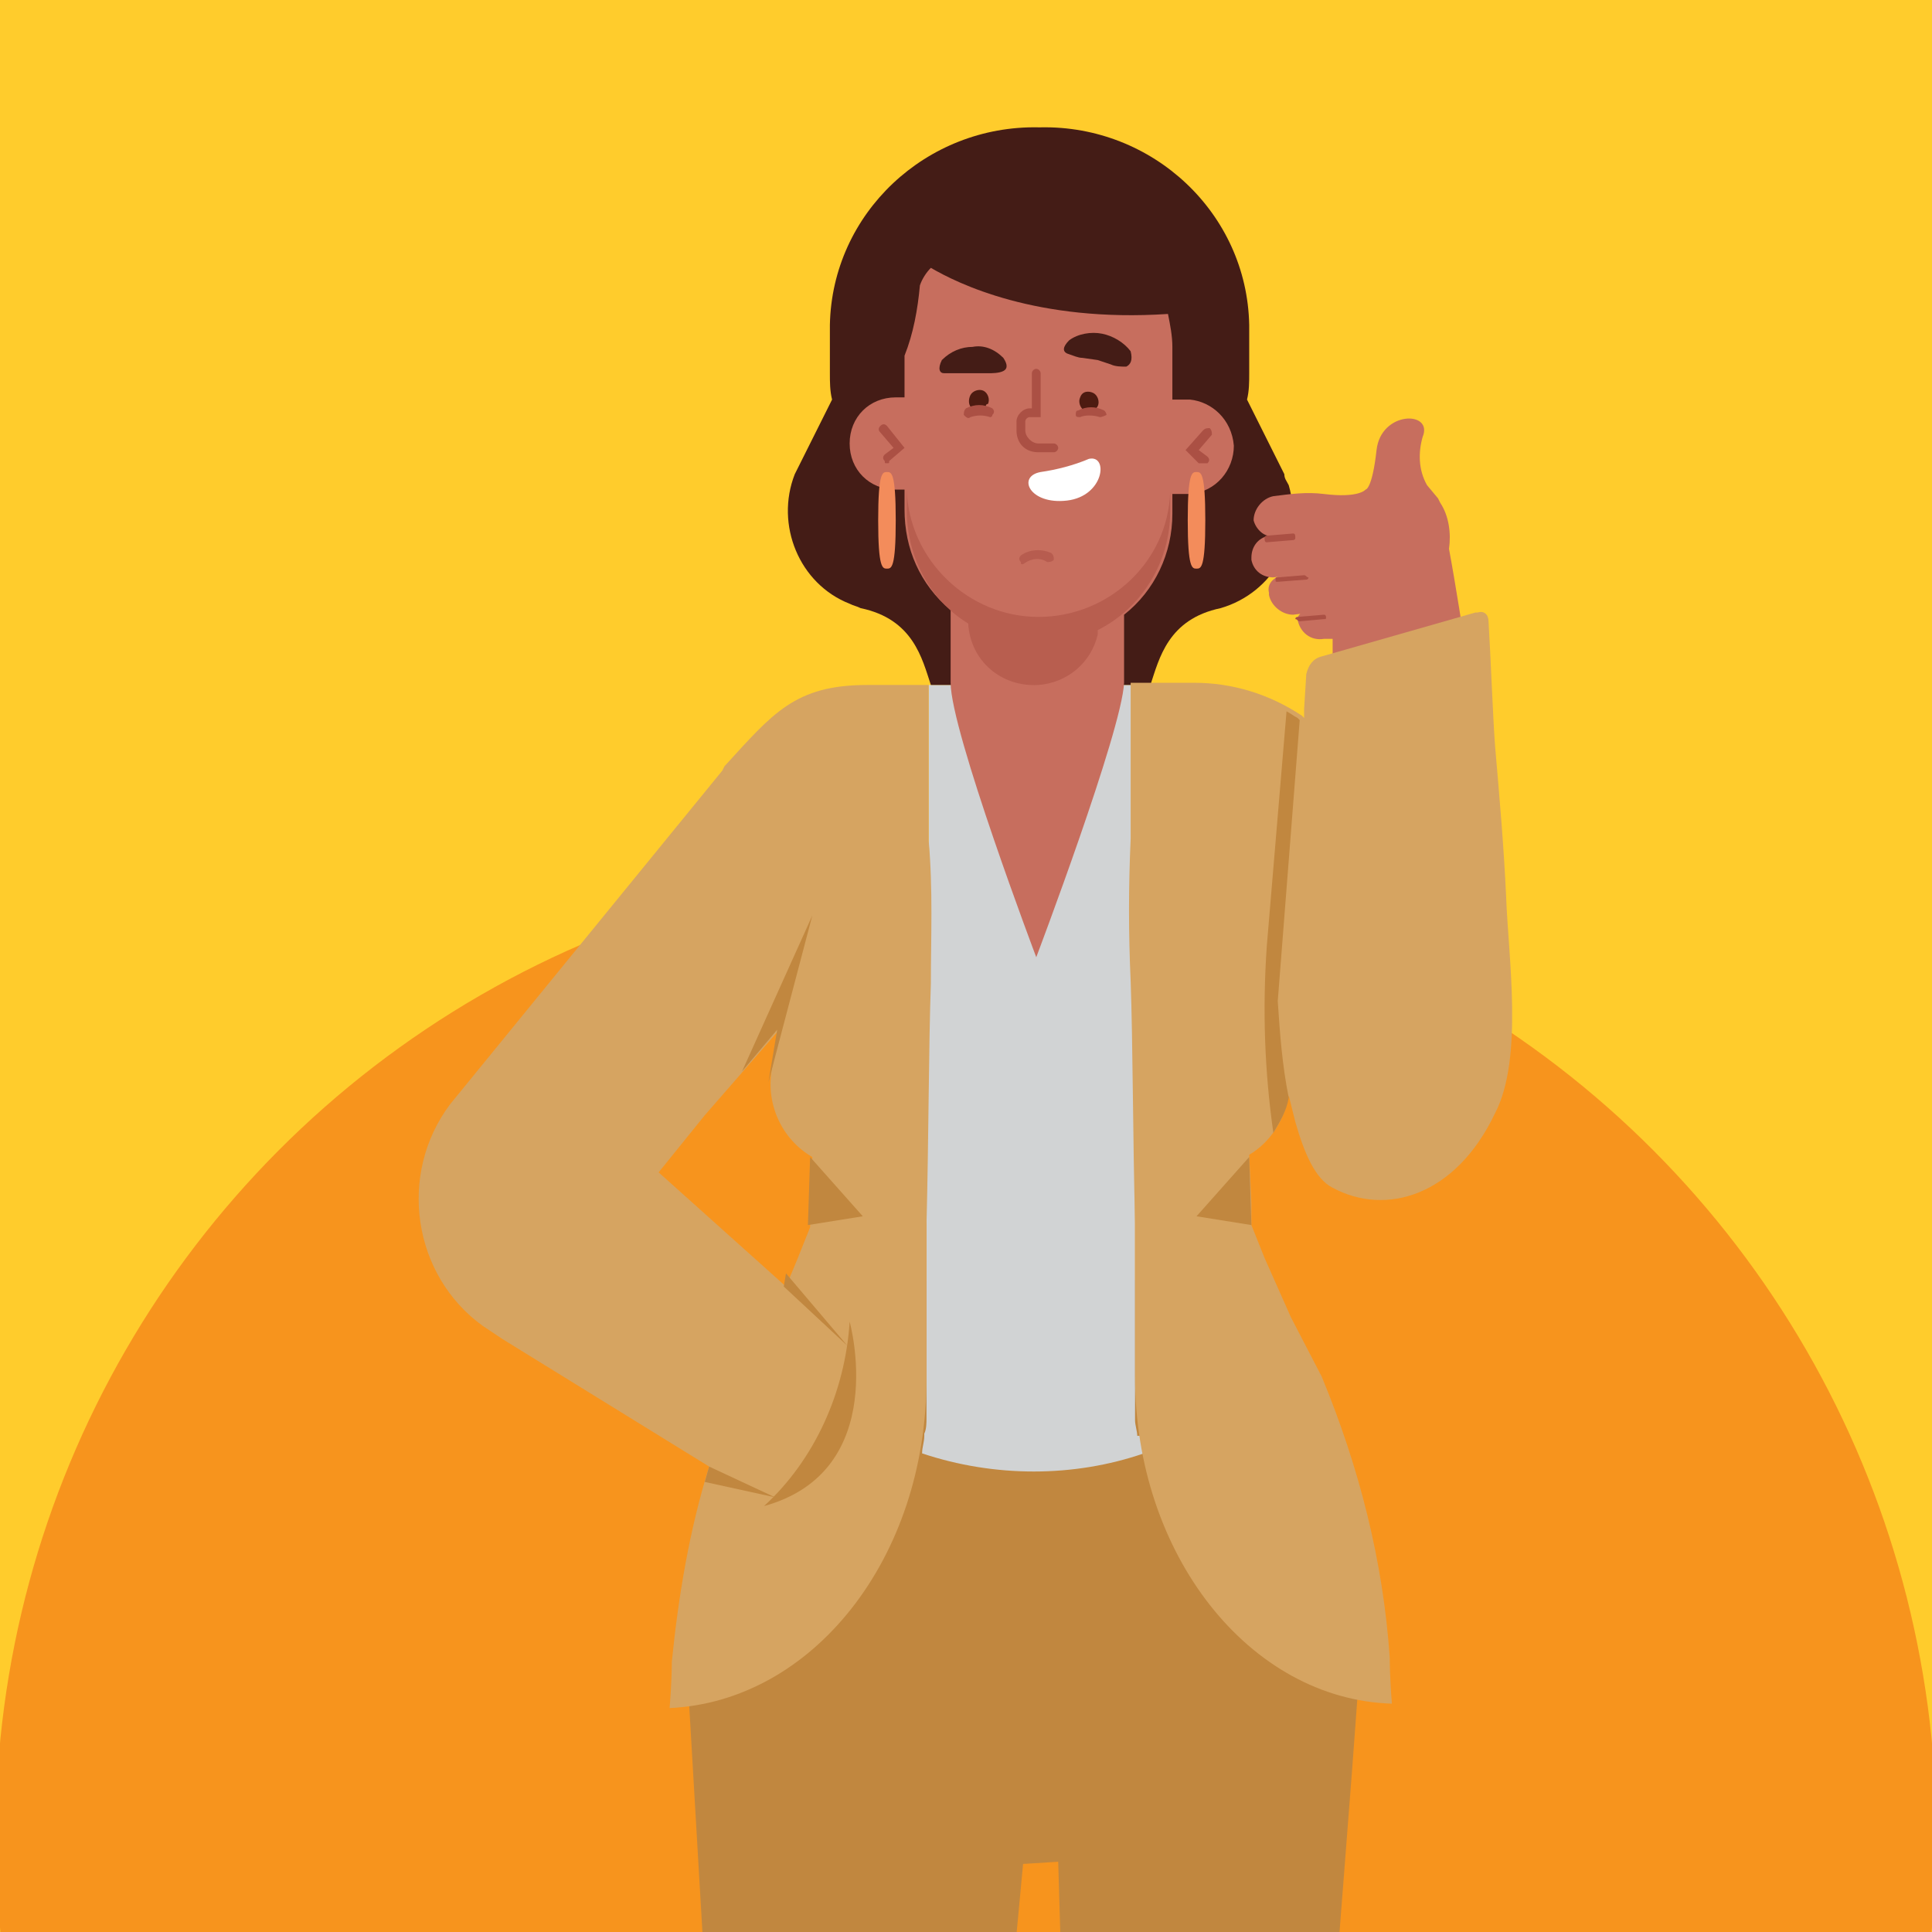
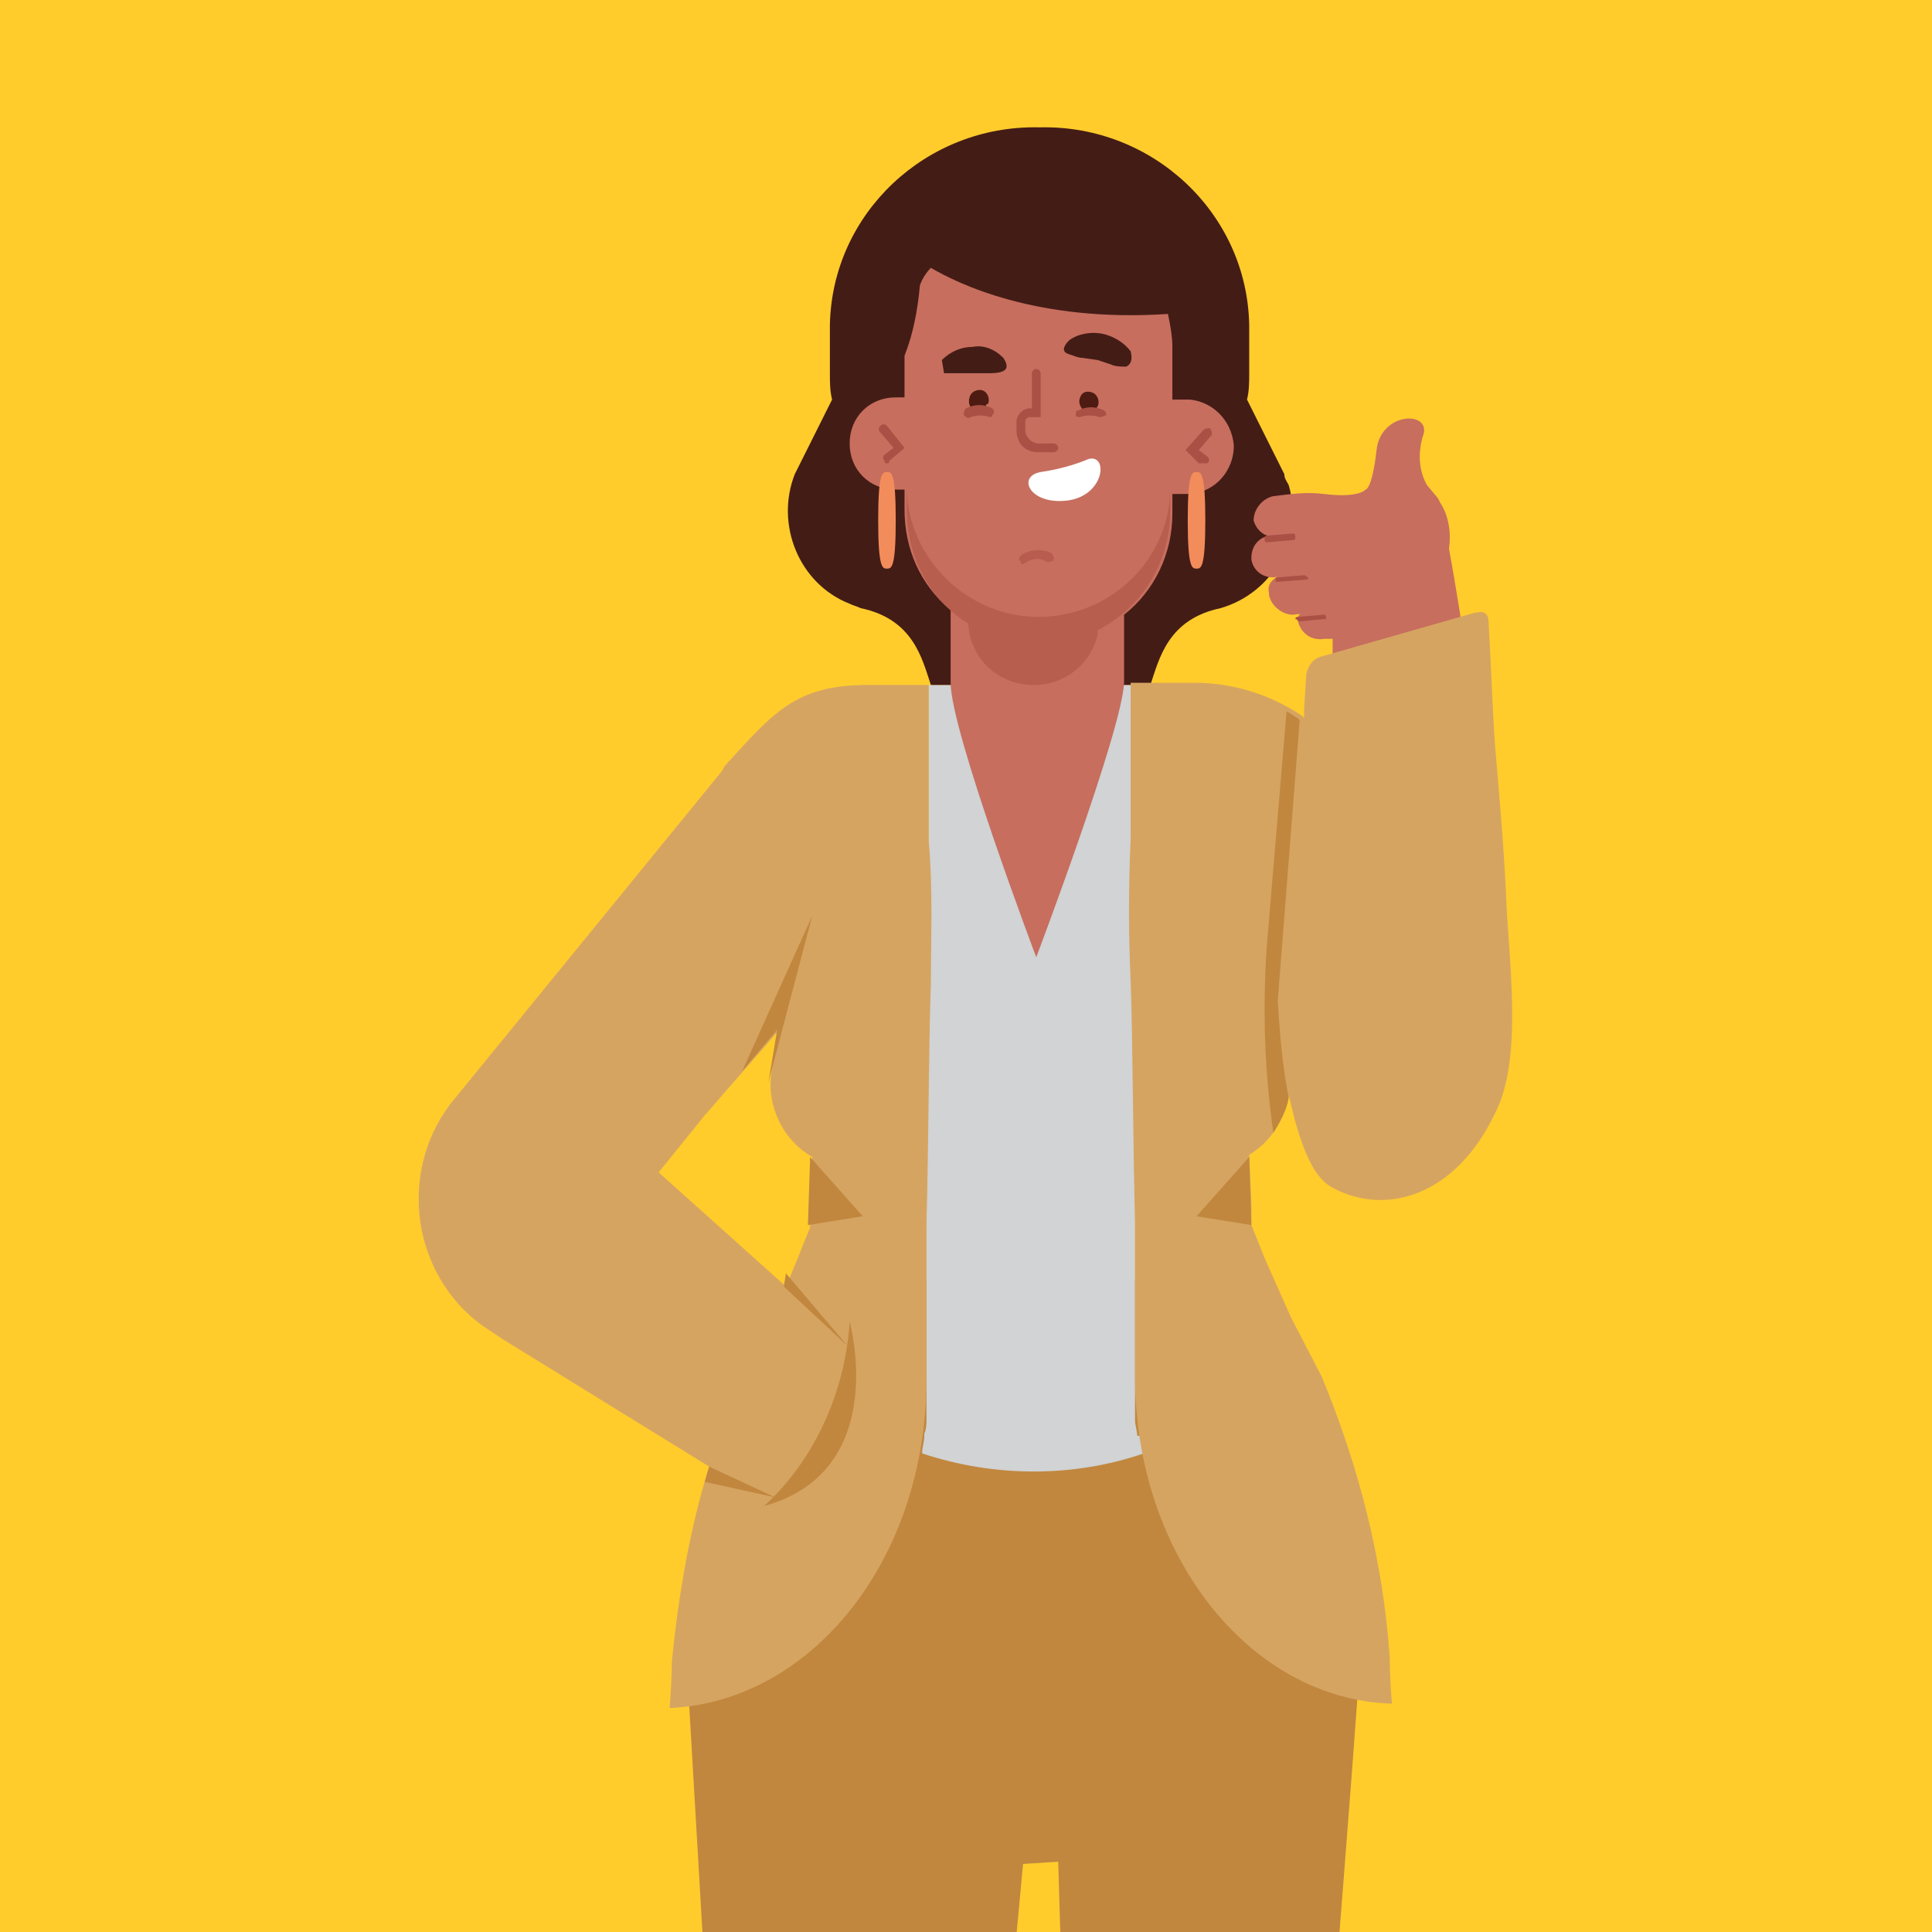
<svg xmlns="http://www.w3.org/2000/svg" xmlns:xlink="http://www.w3.org/1999/xlink" version="1.1" id="Layer_1" x="0px" y="0px" viewBox="0 0 88 88" style="enable-background:new 0 0 88 88;" xml:space="preserve">
  <style type="text/css">
	.st0{fill:#FFCC2C;}
	.st1{clip-path:url(#SVGID_4_);}
	.st2{fill:#F7941D;}
	.st3{clip-path:url(#SVGID_6_);}
	.st4{fill:#C1873F;}
	.st5{fill:#D1D3D4;}
	.st6{fill:#441C16;}
	.st7{fill:none;}
	.st8{fill:#C76E5E;}
	.st9{opacity:0.55;fill:#AB5044;enable-background:new    ;}
	.st10{fill:#AB5044;}
	.st11{opacity:0.57;fill:#AB5044;enable-background:new    ;}
	.st12{fill:#4D1B11;}
	.st13{fill:#FFFFFF;}
	.st14{fill:#F38C5B;}
	.st15{fill:#D6A461;}
</style>
  <title>Artboard 37</title>
  <g>
    <defs>
      <rect id="SVGID_1_" y="-99" width="88" height="88" />
    </defs>
    <clipPath id="SVGID_2_">
      <use xlink:href="#SVGID_1_" style="overflow:visible;" />
    </clipPath>
  </g>
  <rect class="st0" width="88" height="88" />
  <g>
    <defs>
-       <rect id="SVGID_3_" width="88" height="88" />
-     </defs>
+       </defs>
    <clipPath id="SVGID_4_">
      <use xlink:href="#SVGID_3_" style="overflow:visible;" />
    </clipPath>
    <g class="st1">
      <circle class="st2" cx="44" cy="83.6" r="44.2" />
    </g>
  </g>
  <g>
    <defs>
      <rect id="SVGID_5_" width="88" height="88" />
    </defs>
    <clipPath id="SVGID_6_">
      <use xlink:href="#SVGID_5_" style="overflow:visible;" />
    </clipPath>
    <g class="st3">
      <path class="st4" d="M62.1,72.4c-0.4-3.2-1.5-6.3-3.2-9l-1.3-2l-1.2-2L55.5,58l-8.7,0.7L38.1,58l-0.9,1.4l-1.3,2l-1.3,2    c-2.4,3.8-3.5,8.2-3.3,12.7l0.7,12h14.3l0.3-3.2l1.6-0.1l0.1,3.4H61C61,88,62.2,73.4,62.1,72.4z" />
      <path class="st5" d="M51.8,65.4c0-0.2-0.1-0.5-0.1-0.7c0-0.1,0-0.1,0-0.2c0-0.2,0-0.4,0-0.7c0-0.1,0-0.1,0-0.2c0-0.3,0-0.5,0-0.8    c0-2.3,0-4.7,0-7c0-0.5,0-1,0-1.5l0,0c0-0.5,0-1,0-1.4v-0.2c0-0.4,0-0.8,0-1.2c0-0.5,0-1.1,0-1.6l0,0c0-1.9,0-3.7-0.1-5.1    c-0.1-2.2-0.1-4.3,0-6.5v-7.1h-9.3v7.1c0.1,2.2,0.1,4.3,0,6.5c0,0.4,0,0.9,0,1.3c0,1.8-0.1,4-0.1,6.2c0,0.3,0,0.5,0,0.8v0.3    c0,0.3,0,0.7,0,1v0.2c0,0.4,0,0.7,0,1.1v7c0,0.3,0,0.6,0,0.8c0,0.1,0,0.1,0,0.2s0,0.4,0,0.7c0,0.1,0,0.1,0,0.2    c0,0.2,0,0.5-0.1,0.7v0.1c0,0.3-0.1,0.5-0.1,0.8l0,0c3.3,1.1,6.9,1.1,10.1,0c0-0.3-0.1-0.5-0.1-0.8L51.8,65.4z" />
      <path class="st6" d="M58.5,21.6l-1.7-3.4c0.1-0.4,0.1-0.8,0.1-1.2v-2.2c-0.1-5.1-4.4-9.1-9.5-9c0,0,0,0,0,0h-0.1    c-5.1-0.1-9.4,3.9-9.5,9V17c0,0.4,0,0.8,0.1,1.2l-1.7,3.4c-0.9,2.3,0.2,5,2.5,5.9c0.2,0.1,0.3,0.1,0.5,0.2    c2.4,0.5,2.8,2.3,3.2,3.5H43h8.8h0.6c0.4-1.2,0.8-3,3.2-3.5c2.4-0.7,3.8-3.2,3.1-5.6C58.6,21.9,58.5,21.8,58.5,21.6z" />
      <path class="st7" d="M47.3,28.1c3.2,0,5.9-2.5,6.1-5.7l-12.1-0.1C41.4,25.5,44.1,28.1,47.3,28.1z" />
      <path class="st8" d="M54.2,18.2h-0.8v-2.4c0-0.5-0.1-1-0.2-1.5c-6,0.4-9.6-1.4-10.8-2.1c-0.2,0.2-0.4,0.5-0.5,0.8    c-0.1,1.1-0.3,2.2-0.7,3.2v1.9h-0.4c-1.2,0-2.1,0.9-2.1,2.1c0,0,0,0,0,0l0,0c0,1.2,0.9,2.1,2.1,2.1c0,0,0,0,0,0h0.4v0.9    c0,1.8,0.7,3.4,2.1,4.6v3.3c0,2.2,3.9,12.5,3.9,12.5s3.9-10.3,4-12.5V28c1.4-1.1,2.2-2.8,2.2-4.6v-0.9h0.8c1.2-0.1,2-1.1,2-2.2    C56.1,19.1,55.2,18.3,54.2,18.2L54.2,18.2z" />
      <path class="st9" d="M47.3,28.1c-3.2,0-5.9-2.6-6-5.8l0,0v0.9c0,2.1,1,4.1,2.8,5.2c0.1,1.7,1.5,2.9,3.2,2.8c1.3-0.1,2.4-1,2.7-2.3    c0-0.1,0-0.2,0-0.2c2-1,3.3-3.1,3.3-5.4v-0.9l0,0C53.2,25.6,50.5,28.1,47.3,28.1z" />
      <path class="st10" d="M54.7,21.1c0,0-0.1,0-0.1,0l-0.6-0.6l0.8-0.9c0.1-0.1,0.2-0.1,0.3-0.1c0.1,0.1,0.1,0.2,0.1,0.3c0,0,0,0,0,0    l-0.6,0.7l0.4,0.3c0.1,0.1,0.1,0.2,0,0.3C54.8,21.1,54.7,21.1,54.7,21.1z" />
      <path class="st10" d="M40.4,21.1c-0.1,0-0.1,0-0.1-0.1c-0.1-0.1-0.1-0.2,0-0.3c0,0,0,0,0,0l0.4-0.3l-0.6-0.7    c-0.1-0.1-0.1-0.2,0-0.3s0.2-0.1,0.3,0l0,0l0.8,1l-0.7,0.6C40.5,21.1,40.5,21.1,40.4,21.1z" />
      <path class="st11" d="M46.6,25.7c-0.1,0-0.1,0-0.1-0.1c-0.1-0.1-0.1-0.2,0-0.3c0,0,0,0,0,0c0.4-0.3,1-0.3,1.4-0.1    c0.1,0.1,0.1,0.2,0.1,0.3c-0.1,0.1-0.2,0.1-0.3,0.1C47.4,25.4,47,25.4,46.6,25.7C46.7,25.6,46.6,25.7,46.6,25.7z" />
      <path class="st6" d="M51.3,16.7c-0.2,0-0.5,0-0.7-0.1L50,16.4l-0.7-0.1c-0.2,0-0.4-0.1-0.7-0.2c-0.2-0.1-0.2-0.3,0.1-0.6    c0.4-0.3,1-0.4,1.5-0.3c0.5,0.1,1,0.4,1.3,0.8C51.6,16.4,51.5,16.6,51.3,16.7z" />
-       <path class="st6" d="M43,17c0.2,0,0.4,0,0.7,0c0.2,0,0.5,0,0.7,0H45c0.2,0,0.5,0,0.7-0.1c0.2-0.1,0.2-0.3,0-0.6    c-0.4-0.4-0.9-0.6-1.4-0.5c-0.5,0-1,0.2-1.4,0.6C42.7,16.8,42.8,17,43,17z" />
+       <path class="st6" d="M43,17c0.2,0,0.4,0,0.7,0c0.2,0,0.5,0,0.7,0H45c0.2,0,0.5,0,0.7-0.1c0.2-0.1,0.2-0.3,0-0.6    c-0.4-0.4-0.9-0.6-1.4-0.5c-0.5,0-1,0.2-1.4,0.6z" />
      <path class="st12" d="M49.2,18.1c-0.1,0.2,0,0.5,0.2,0.6c0.2,0.1,0.5,0,0.6-0.2s0-0.5-0.2-0.6c0,0,0,0,0,0    C49.6,17.8,49.3,17.8,49.2,18.1z" />
      <path class="st10" d="M50.1,19C50,19,50,19,50.1,19c-0.3-0.1-0.7-0.1-0.9,0c-0.1,0-0.2,0-0.2-0.1c0-0.1,0-0.2,0.1-0.2c0,0,0,0,0,0    c0.4-0.2,0.8-0.2,1.2,0c0.1,0.1,0.1,0.2,0.1,0.2c0,0,0,0,0,0C50.2,19,50.1,19,50.1,19z" />
      <path class="st12" d="M44.2,18c-0.1,0.2-0.1,0.5,0.1,0.6c0.2,0.1,0.5,0.1,0.6-0.1c0,0,0-0.1,0.1-0.1c0.1-0.2,0-0.5-0.2-0.6    C44.6,17.7,44.3,17.8,44.2,18C44.2,18,44.2,18,44.2,18z" />
      <path class="st10" d="M45.1,19C45.1,19,45,19,45.1,19c-0.3-0.1-0.6-0.1-0.9,0c-0.1,0.1-0.2,0-0.3-0.1c0,0,0,0,0,0    c0-0.1,0-0.2,0.1-0.3c0,0,0,0,0,0c0.4-0.2,0.8-0.2,1.2,0c0.1,0.1,0.1,0.2,0,0.3C45.2,19,45.1,19,45.1,19z" />
      <path class="st10" d="M48,20.6h-0.7c-0.6,0-1-0.4-1-1v-0.4c0-0.3,0.3-0.6,0.6-0.6h0.1V17c0-0.1,0.1-0.2,0.2-0.2    c0.1,0,0.2,0.1,0.2,0.2c0,0,0,0,0,0v2h-0.5c-0.1,0-0.2,0.1-0.2,0.2v0v0.4c0,0.3,0.3,0.6,0.6,0.6l0,0H48c0.1,0,0.2,0.1,0.2,0.2    C48.2,20.5,48.1,20.6,48,20.6L48,20.6z" />
      <path class="st13" d="M49.6,20.9c-0.7,0.3-1.5,0.5-2.2,0.6c-1.1,0.2-0.5,1.5,1.2,1.3S50.5,20.7,49.6,20.9z" />
      <path class="st14" d="M40.4,25.9c-0.2,0-0.4,0-0.4-2.2s0.2-2.2,0.4-2.2s0.4,0,0.4,2.2S40.6,25.9,40.4,25.9z" />
      <path class="st14" d="M54.5,25.9c-0.2,0-0.4,0-0.4-2.2s0.2-2.2,0.4-2.2s0.4,0,0.4,2.2S54.7,25.9,54.5,25.9z" />
      <path class="st8" d="M66.7,29.2c0,0-0.4-2.6-0.7-4.2c0.1-0.7,0-1.5-0.4-2.1l-0.1-0.2L65,22.1c-0.4-0.7-0.4-1.5-0.2-2.2    c0.5-1.2-1.9-1.2-2.1,0.6s-0.5,1.8-0.5,1.8s-0.3,0.4-1.9,0.2c-0.8-0.1-1.5,0-2.3,0.1c-0.5,0.1-0.9,0.6-0.9,1.1c0,0,0,0,0,0    c0.1,0.4,0.5,0.8,0.9,0.7l0.8-0.1l-1,0.1c-0.5,0.1-0.8,0.5-0.8,1v0.1c0.1,0.5,0.5,0.8,1,0.8c0,0,0,0,0,0l1.5-0.2l-1.1,0.1    c-0.4,0.1-0.7,0.4-0.6,0.8v0.1c0.1,0.5,0.6,0.9,1.1,0.9l0.8-0.1h-0.3c-0.2,0-0.3,0.2-0.3,0.3c0,0,0,0,0,0c0.1,0.6,0.6,1,1.2,0.9    c0,0,0,0,0,0l0.4,0V30L66.7,29.2z" />
      <path class="st10" d="M57.7,24.7c-0.1,0-0.1-0.1-0.1-0.2c0-0.1,0.1-0.1,0.1-0.1l1.2-0.1c0.1,0,0.1,0.1,0.1,0.2    c0,0.1-0.1,0.1-0.1,0.1L57.7,24.7L57.7,24.7z" />
      <path class="st10" d="M58.2,26.5c-0.1,0-0.1,0-0.1-0.1c0,0,0,0,0,0c0-0.1,0-0.1,0.1-0.1c0,0,0,0,0,0l1.2-0.1    c0.1,0,0.1,0.1,0.2,0.1c0,0.1-0.1,0.1-0.1,0.1c0,0,0,0,0,0L58.2,26.5L58.2,26.5z" />
      <path class="st10" d="M59.2,28.3c-0.1,0-0.1-0.1-0.2-0.1c0-0.1,0.1-0.1,0.1-0.1l1.2-0.1c0.1,0,0.1,0.1,0.1,0.1c0,0,0,0,0,0    c0,0.1,0,0.1-0.1,0.1c0,0,0,0,0,0L59.2,28.3L59.2,28.3z" />
      <path class="st15" d="M68.6,40.8c-0.1-2.2-0.3-4.5-0.5-6.8c-0.1-1.3-0.2-4.1-0.3-5.7c0-0.3-0.2-0.5-0.5-0.4c0,0-0.1,0-0.1,0l-7,2    c-0.4,0.1-0.6,0.4-0.7,0.8l-0.1,1.6v0.4l-0.1-0.1c-1.5-1-3.2-1.5-4.9-1.5h-2.9v7.1c-0.1,2.2-0.1,4.3,0,6.5c0.1,2.8,0.1,7.2,0.2,11    c0,2.3,0,4.7,0,7c0,8.1,5.2,14.7,11.7,14.9l0,0c-0.1-1.2-0.1-2-0.1-2.1c-0.3-4.4-1.4-8.7-3.1-12.8L58.8,60l-1.2-2.7L57,55.8v-1    l-0.1-2.2l0,0c1-0.6,1.6-1.6,1.8-2.7c0.1,0.4,0.2,0.8,0.3,1.2c0.4,1.4,0.9,2.6,1.7,3c2.4,1.3,5.6,0.4,7.4-3.4    C69.4,48.2,68.7,43.6,68.6,40.8z" />
      <polygon class="st4" points="56.9,52.7 54.5,55.4 57,55.8   " />
      <path class="st4" d="M58,51.6c0.3-0.5,0.6-1,0.7-1.6c-0.3-1.5-0.4-2.9-0.5-4.4l1-12.8l-0.1-0.1c-0.2-0.1-0.3-0.2-0.5-0.3    l-0.9,10.7C57.5,46,57.6,48.8,58,51.6z" />
      <path class="st15" d="M42.3,38.3v-7.1h-2.8c-3.3,0-4.3,1.3-6.5,3.7l-0.1,0.2l0,0L20.5,50.3c-2.4,3.2-1.7,7.8,1.5,10.1    c0.3,0.2,0.6,0.4,0.9,0.6l9.4,5.8c-0.9,2.9-1.4,5.9-1.7,8.9c0,0.1,0,0.9-0.1,2.1c6.5-0.3,11.7-6.8,11.7-15v-7    c0.1-3.8,0.1-8.2,0.2-11C42.4,42.7,42.5,40.5,42.3,38.3z M32.1,50.8L32.1,50.8l3.4-3.9l-0.3,1.6c-0.4,1.7,0.4,3.4,1.8,4.2l0,0    l-0.1,2.2v1l-0.6,1.5l-0.5,1.2l-5.8-5.2L32.1,50.8z" />
      <polygon class="st4" points="36.9,52.7 39.3,55.4 36.8,55.8   " />
      <path class="st4" d="M38.7,60.2c0,0,1.9,6.8-3.9,8.4C37.1,66.5,38.5,63.4,38.7,60.2z" />
      <polygon class="st4" points="35.7,58.6 38.6,61.3 35.8,58   " />
      <polygon class="st4" points="35.3,68.2 32.3,66.8 32.1,67.5   " />
      <polygon class="st4" points="33.8,48.8 37,41.7 35,49.3 35.4,46.9   " />
    </g>
  </g>
</svg>